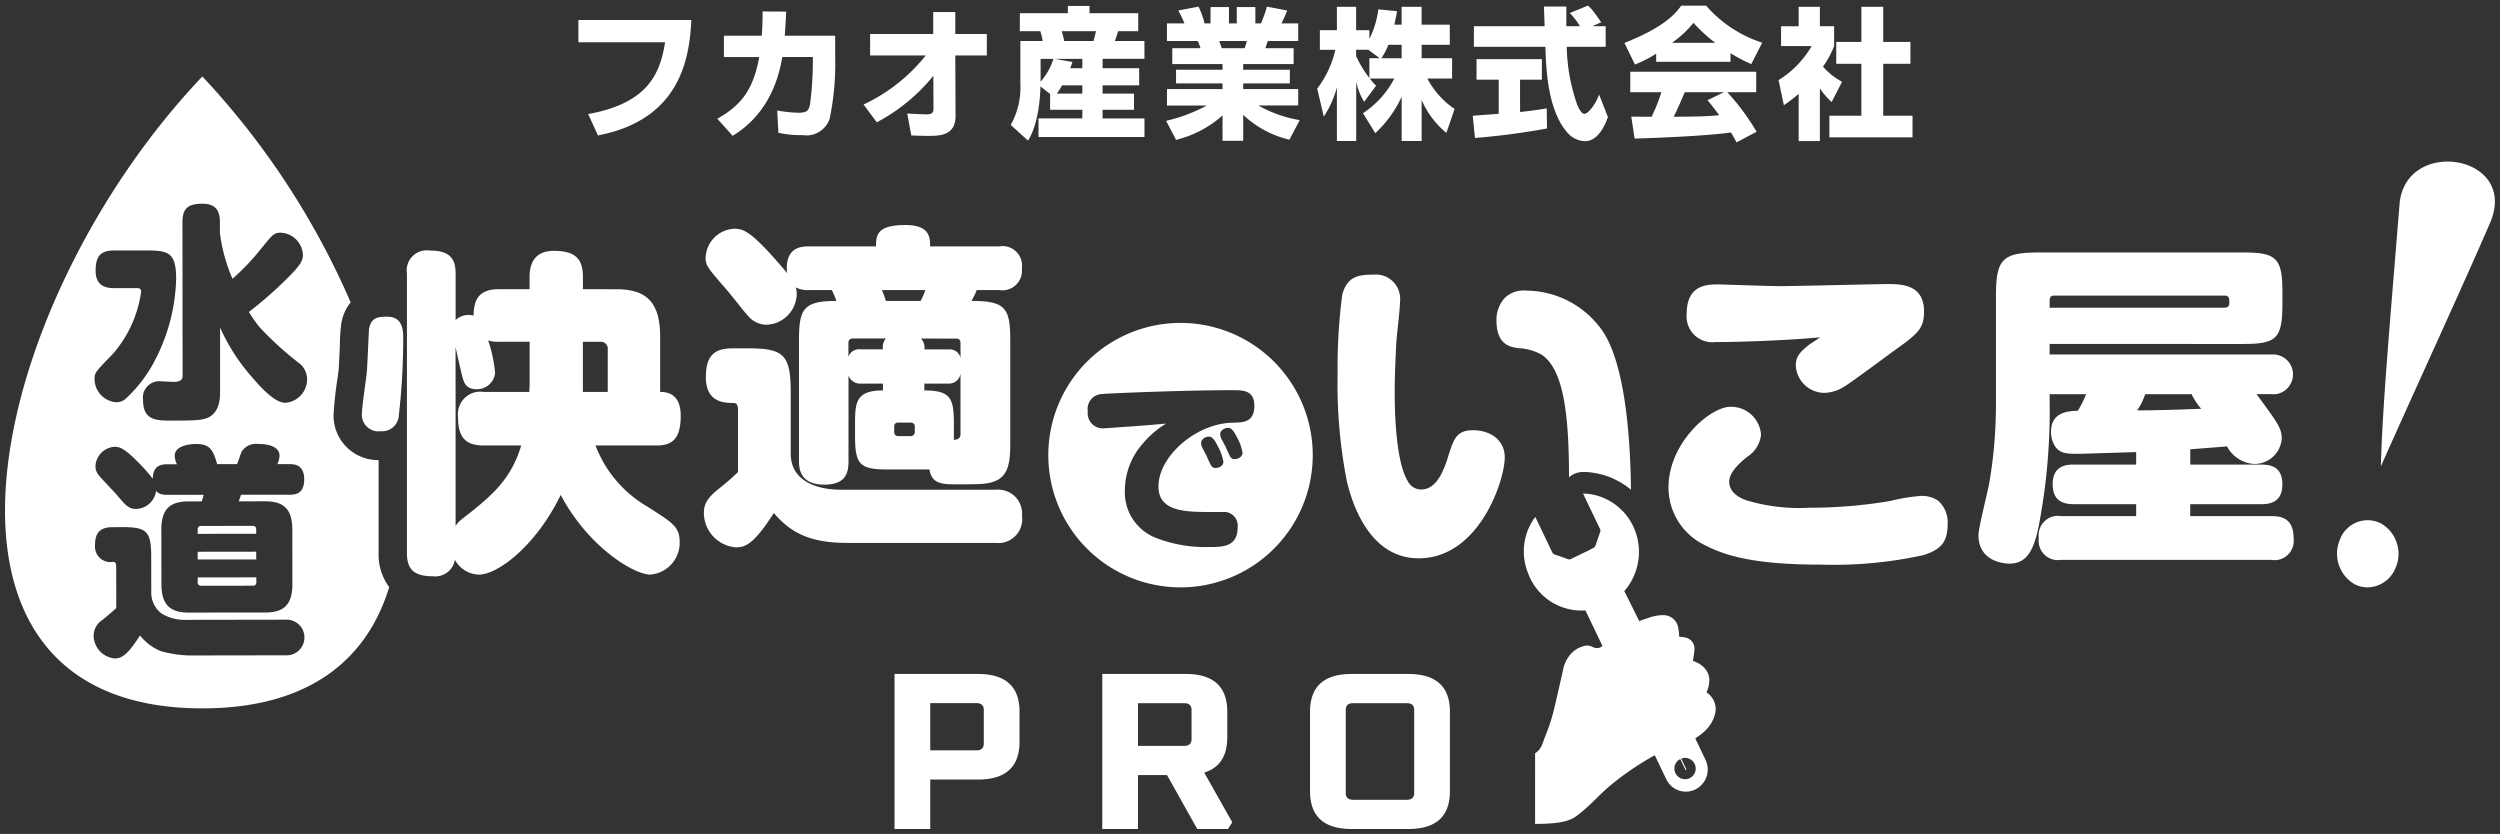
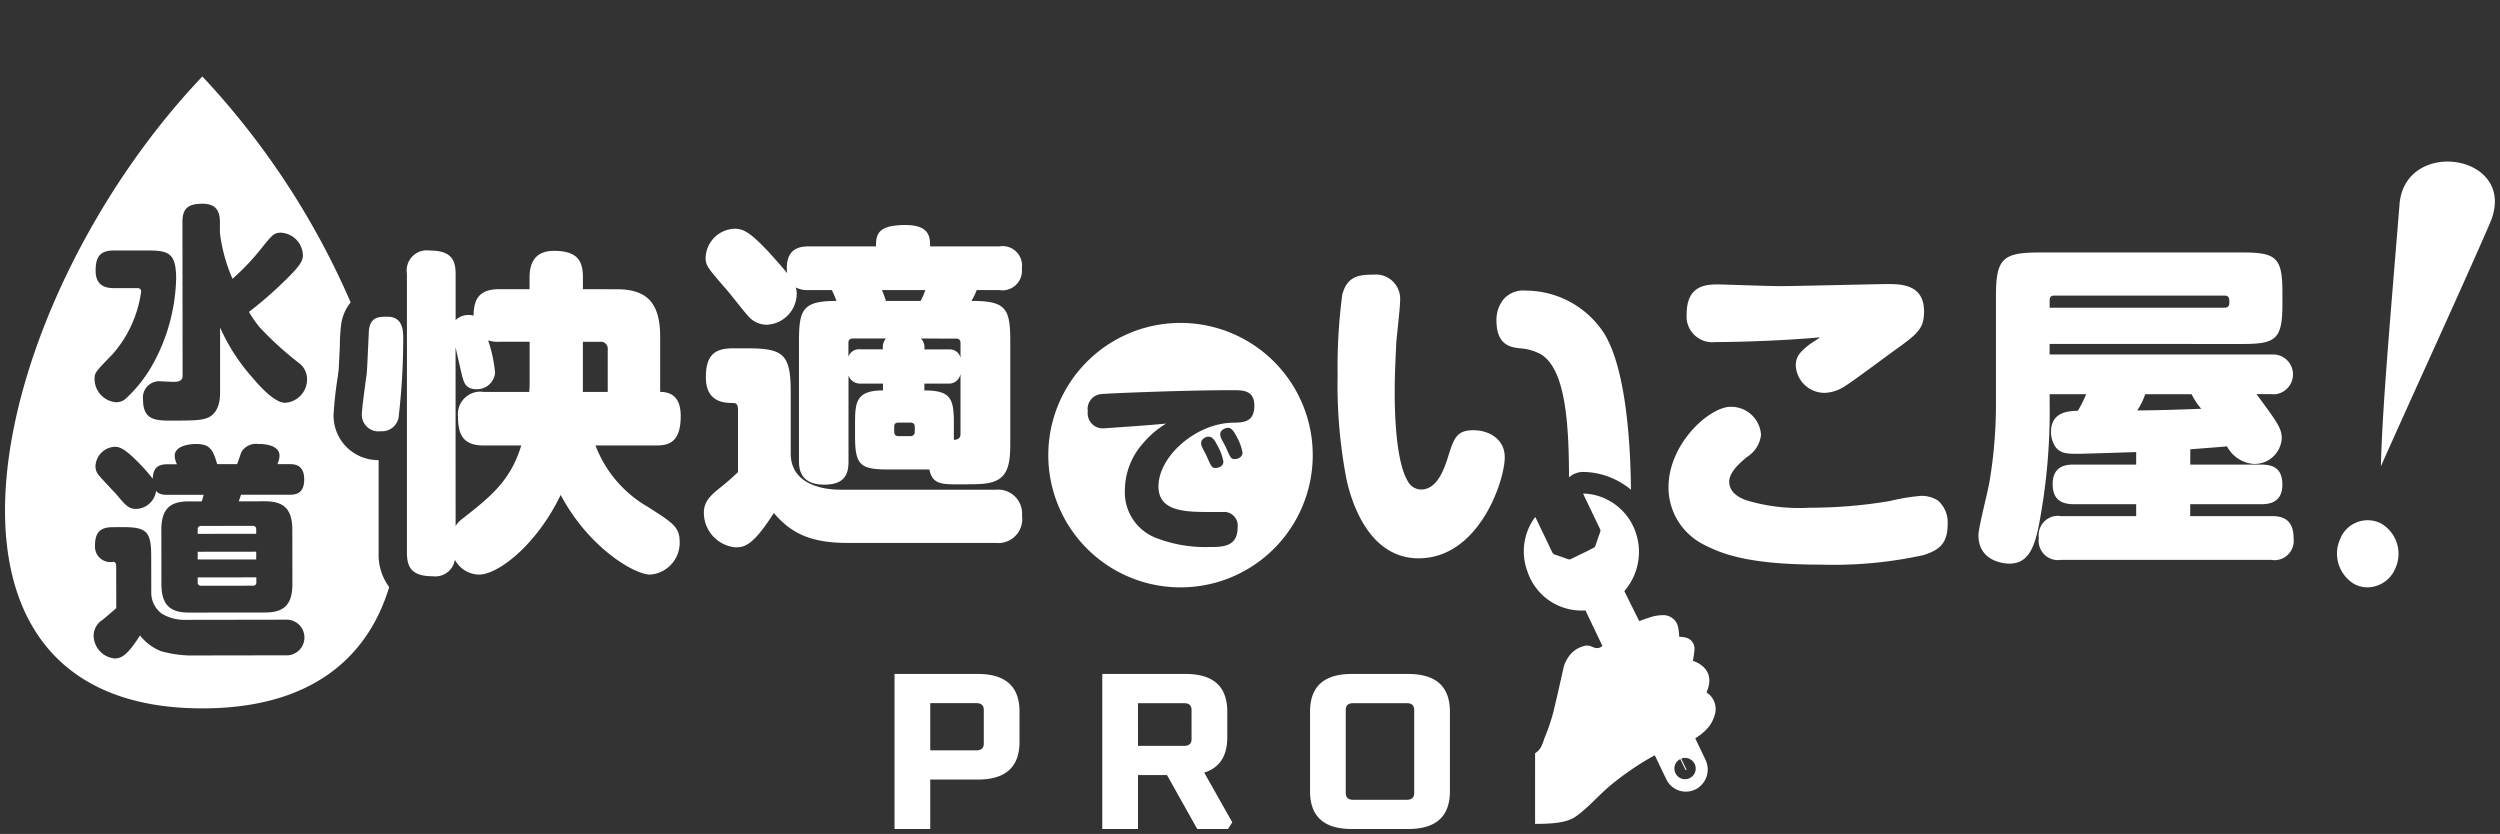
<svg xmlns="http://www.w3.org/2000/svg" width="252.02" height="84.07" viewBox="0 0 252.02 84.07">
  <rect x="0" y="0" width="252.02" height="84.07" fill="#333333" stroke="none" />
  <g transform="translate(0.507 0.57)">
-     <path d="M116.185,12.783c-2.394.343-7.179.543-9.712.615l-.338-2.216c.07.014,1.859.014,2.056.014a18.4,18.4,0,0,0,.985-2.473h-3.139V6.663h12.695V8.722h-2.913a24.041,24.041,0,0,1,2.955,3.988l-2.026,1.072C116.607,13.512,116.452,13.211,116.185,12.783ZM110.414,11.2c1.662-.014,3.181-.014,4.589-.157-.592-.8-.9-1.173-1.183-1.516l1.662-.8h-3.956C111.019,9.923,110.85,10.295,110.414,11.2ZM99.757,12.869c-2.041-2.259-2.2-6.377-2.279-8.721H90.272V2.073h7.135c-.014-.228-.071-1.887-.071-1.987h2.253V2.073h1.378A7.489,7.489,0,0,0,99.941.744L101.757,0c.211.158.393.286,1.351,1.673l-.887.4h1.337V4.147H99.631a18.761,18.761,0,0,0,1.042,5.8c.084.214.393.957.745.957.381,0,1.14-.986,1.478-1.945l.887,2.274c-.225.643-.929,2.43-2.322,2.43A2.446,2.446,0,0,1,99.757,12.869Zm23.255.786V8.893a17.049,17.049,0,0,1-1.492,1.144l-.535-2.531a9.824,9.824,0,0,0,3.336-3.431h-3.083v-2h1.774V.115h2.139V2.073h1.436v2a9.441,9.441,0,0,1-1.127,2.073,6.993,6.993,0,0,0,1.929,1.53l-1.056,2.044a8.209,8.209,0,0,1-1.183-1.372v5.3Zm-40.02-.013V9.18a11.779,11.779,0,0,1-2.66,3.675l-1.239-2.016a9.265,9.265,0,0,0,3.153-3.489H79.784a5.031,5.031,0,0,0,.633.715l-1.21,1.63a6.835,6.835,0,0,1-.8-2v5.948H76.462V8.236a9.8,9.8,0,0,1-1.323,2.946l-.661-2.817a10.251,10.251,0,0,0,1.83-3.918H74.745V2.474h1.717V.115H78.4v2.36h1.337v.872a9.081,9.081,0,0,0,.9-2.974l1.885.186c-.056.357-.126.715-.267,1.358h.732V.115h2.013v1.8h2.843V3.947H85.006V5.3h3.068V7.349H85.582a8.391,8.391,0,0,0,2.745,3.06l-.83,2.417a8.849,8.849,0,0,1-2.492-3.317v4.132ZM78.4,5.076a10.8,10.8,0,0,0,1.337,2.216V5.3h1.042l-1.154-.858H78.4Zm2.547.229h2.041V3.947H81.656A7.843,7.843,0,0,1,80.952,5.3ZM64.933,13.626V11.067a10.915,10.915,0,0,1-4.686,2.46l-1-1.916a16.446,16.446,0,0,0,4.1-1.544H59.332V8.407h5.6V7.835H60.247V6.462h4.686V5.89H59.867v-1.6H62.71a3.875,3.875,0,0,0-.281-.729h-3.1V1.787h1.759a9.99,9.99,0,0,0-.619-1.3L62.513.1a8.374,8.374,0,0,1,.605,1.687h.606V.143h1.858V1.787h.788V.143h1.872V1.787H68.8A10.75,10.75,0,0,0,69.409.1L71.45.487a11.813,11.813,0,0,1-.577,1.3h1.689V3.56H69.494l-.24.729H72.1v1.6H67.017v.572h4.7V7.835h-4.7v.572h5.545v1.658H68.551a12.489,12.489,0,0,0,4.166,1.472l-1.042,1.974a10.214,10.214,0,0,1-4.658-2.5v2.616Zm-.07-9.336h2.294a4.445,4.445,0,0,0,.225-.729H64.6C64.637,3.675,64.821,4.189,64.864,4.289ZM43.581,12.025a7.787,7.787,0,0,0,.971-4.233V3.56H46.8a6.239,6.239,0,0,0-.239-.987H44.5V.758h4.842V.029h2.182V.758h4.912V2.573H54.4a8.47,8.47,0,0,1-.323.987h2.983v1.8H52.842v.944h3.687v1.73H52.842v.83h3.167V10.5H52.842v.872h4.222V13.24H46.381V11.367H50.8V10.5H47.55v-1.6l-.971-.757c-.014.529-.1,3.646-1.253,5.461Zm4.644-3.16H50.8v-.83H48.76A7.225,7.225,0,0,1,48.225,8.865Zm-1.632-1.2a6.562,6.562,0,0,0,1.295-2.3H46.593ZM49.8,5.676a5.5,5.5,0,0,1-.225.629H50.8V5.362H48.014Zm-.83-2.116h2.956c.126-.472.169-.615.253-.987H48.718A8.09,8.09,0,0,1,48.971,3.56ZM90.159,11.1c.085-.015,2.364-.172,2.618-.2V7.464H90.539V5.391h6.587V7.464h-2.2v3.259c1.576-.171,2.21-.286,2.688-.372l.028,2.03a72,72,0,0,1-7.262.958Zm35.95,2.173V11.1h3.223V5.863H126.8V3.66h2.534V.115h2.2V3.66h2.745v2.2h-2.745V11.1h2.956v2.173Zm-92.552-.186-.408-2.216c.422.029,1.591.086,1.956.086.324,0,.69-.043.69-.529l-.014-3.36a18.273,18.273,0,0,1-5.7,4.69L28.744,9.966a17.575,17.575,0,0,0,6.277-4.947H29.406V2.86h6.362V.644h2.224V2.86h3.181v2.16H37.991l.029,6.062c.013,2.044-1.605,2.044-2.8,2.044C34.571,13.126,33.994,13.1,33.558,13.083ZM14.006,11.4c2.477-1.4,3.631-2.988,4.222-6.219H14.668V3.031h3.814c.085-1.115.085-1.873.085-2.445L20.945.6c-.028.672-.071,1.415-.141,2.431h5.081V5.219a27.094,27.094,0,0,1-.563,6.205,2.478,2.478,0,0,1-2.716,1.63,10.372,10.372,0,0,1-2.449-.243l-.113-2.245a12.687,12.687,0,0,0,2.14.229c.887,0,1.042-.243,1.168-.872a33.768,33.768,0,0,0,.281-4.018V5.176H20.55c-.859,5.319-3.982,7.306-5,7.949ZM.985,10.924C7.249,9.809,8.262,6.577,8.74,3.689H0V1.444H11.386C11.2,5.233,10.33,11.467,1.971,13.083ZM105.446,3.761c3.434-1.373,4.9-2.574,5.727-3.761h2.506a12.654,12.654,0,0,0,5.658,3.732l-1.1,2.159a15.9,15.9,0,0,1-2.1-1.1v.872h-7.488v-.83a11.346,11.346,0,0,1-2.14,1.1Zm4.8-.015h4.363a14.53,14.53,0,0,1-2.2-2.016A10.693,10.693,0,0,1,110.245,3.746Z" transform="translate(57.801)" fill="#fff" stroke="rgba(0,0,0,0)" stroke-miterlimit="10" stroke-width="1" />
    <path d="M135.756,75.861q-4.2,0-4.2-3.806V64.037q0-3.806,4.2-3.805h5.7q4.2,0,4.2,3.805v8.018q0,3.806-4.2,3.806Zm-.6-12.006v8.381q0,.68.75.68h5.4q.749,0,.749-.68V63.855q0-.68-.749-.679h-5.4Q135.155,63.176,135.156,63.855ZM120.185,75.861l-3.049-5.437h-2.924v5.437h-3.6V60.231h8.4q4.2,0,4.2,3.805v2.582q0,2.833-2.324,3.557l2.825,5.006-.425.679Zm-5.973-8.381h4.649q.75,0,.75-.679V63.856q0-.68-.75-.68h-4.649ZM89.669,75.861V60.231h8.4q4.2,0,4.2,3.805v3.035q0,3.806-4.2,3.806h-4.8v4.983Zm3.6-7.929h4.648q.749,0,.75-.679v-3.4q0-.68-.75-.679H93.269Zm60.974.29c.7-.424.764-1.113,1.066-1.822a18.3,18.3,0,0,0,.916-2.924c.29-1.213.565-2.428.833-3.647a3.4,3.4,0,0,1,.54-1.3,2.674,2.674,0,0,1,1.651-1.132,1.071,1.071,0,0,1,.716.083,1.528,1.528,0,0,0,.256.1.778.778,0,0,0,.808-.18l-1.711-3.575a5.736,5.736,0,0,1-5.828-3.874,5.8,5.8,0,0,1,.763-5.542c.057.106.1.174.133.246.522,1.088,1.045,2.175,1.561,3.267a.5.5,0,0,0,.324.29c.422.136.84.285,1.255.441a.419.419,0,0,0,.367-.026c.493-.246.992-.479,1.486-.723.267-.131.533-.267.8-.412a.335.335,0,0,0,.138-.167c.169-.474.322-.954.495-1.426a.386.386,0,0,0-.048-.33q-.768-1.6-1.535-3.2c-.046-.1-.089-.193-.149-.322a5.448,5.448,0,0,1,2.287.539,5.809,5.809,0,0,1,2.487,2.237,6.033,6.033,0,0,1-.616,7.055q.744,1.5,1.5,3.019c.336-.116.659-.234.985-.337a4.261,4.261,0,0,1,1.392-.256,1.509,1.509,0,0,1,1.542,1.2,5.291,5.291,0,0,1,.1.734,1.9,1.9,0,0,1,0,.232c.2.025.383.037.561.072a1.153,1.153,0,0,1,.986,1.277c-.016.284-.072.567-.111.85-.01.076-.027.15-.042.235l.237.1a2.537,2.537,0,0,1,1.061.781,1.83,1.83,0,0,1,.348,1.291,2.773,2.773,0,0,1-.212.854c-.02.049-.036.1-.051.142.016.024.022.042.033.049a1.984,1.984,0,0,1,.77,2.293,3.381,3.381,0,0,1-.837,1.425,4.88,4.88,0,0,1-.907.744l-.2.133c.03.071.055.134.084.195.317.663.64,1.324.95,1.989a2.247,2.247,0,0,1-1.083,3,2.18,2.18,0,0,1-2.869-1.046c-.359-.728-.7-1.464-1.055-2.2-.033-.068-.07-.134-.115-.22-.1.052-.188.1-.272.143a29.155,29.155,0,0,0-3.99,2.719c-1.319,1.048-2.386,2.407-3.777,3.356-.8.547-2.181.695-4.024.695Zm14.044,1.532a1.074,1.074,0,1,0,.688-.989c.172.357.344.715.512,1.075a.068.068,0,0,1,.007.053l-.024.024c-.023.011-.049.015-.072-.033-.176-.355-.346-.714-.517-1.072A1.051,1.051,0,0,0,168.286,69.754ZM19.892,0A79.383,79.383,0,0,1,34.841,22.771a4.533,4.533,0,0,0-.939,2.111,16.9,16.9,0,0,0-.149,2.261c-.038.831-.094,2.076-.123,2.433-.018.148-.054.41-.094.735a37.736,37.736,0,0,0-.419,3.814,4.488,4.488,0,0,0,4.425,4.548h.119v9.353a5.44,5.44,0,0,0,1.066,3.448C36.5,58.809,30.613,63.7,19.889,63.7-11.171,63.7-1.667,22.679,19.892,0ZM11.206,49.473l.007,4.121c-.2.179-.885.775-1.357,1.166a1.911,1.911,0,0,0-.926,1.6,2.348,2.348,0,0,0,2.106,2.309c.687,0,1.286-.3,2.571-2.317a5.145,5.145,0,0,0,2.115,1.583,11.83,11.83,0,0,0,2.842.433l9.939-.016a1.8,1.8,0,0,0,0-3.592l-10.258.016a4.487,4.487,0,0,1-2.44-.62,2.628,2.628,0,0,1-1.062-2.192L14.736,48.4c0-2.538-.447-2.971-2.882-2.971l-1,.006c-1.334,0-1.784.611-1.784,1.852a1.556,1.556,0,0,0,1.436,1.664,1.5,1.5,0,0,0,.385-.023C11.206,48.927,11.206,49.229,11.206,49.473ZM15.757,45.7l.009,5.484c0,2.22,1.022,2.861,2.77,2.861l7.656-.009c1.757,0,2.777-.62,2.777-2.86l-.008-5.493c0-2.236-1.022-2.859-2.778-2.859l-2.619.008c.025-.094.2-.554.224-.667h4.88c.623,0,1.493-.095,1.493-1.559-.008-1.511-1.022-1.525-1.493-1.525h-1.22a2.093,2.093,0,0,0,.224-.85c0-.914-1.11-1.191-2.159-1.183a1.7,1.7,0,0,0-1.661.775c-.087.163-.375,1.077-.462,1.258H21.385c-.423-1.5-.774-2.033-2.132-2.033-.264,0-2.147.049-2.147,1.192a2.107,2.107,0,0,0,.224.85h-.957c-.949,0-1.446.366-1.484,1.46a18.267,18.267,0,0,0-1.2-1.388c-1.732-1.811-2.219-1.828-2.665-1.828a2.042,2.042,0,0,0-1.908,2.016,1.373,1.373,0,0,0,.311.816c.223.3,1.493,1.62,1.783,1.943.974,1.167,1.262,1.485,2.02,1.485a2.087,2.087,0,0,0,2-1.828c.175.227.4.407,1.149.407h3.64a3.434,3.434,0,0,1-.2.661H18.531C16.771,42.838,15.757,43.458,15.757,45.7ZM13.913,32.588c0,2.082,1.285,2.106,2.954,2.106,2.306-.008,2.945-.034,3.592-.3,1.22-.554,1.22-2.08,1.22-2.588l0-6.5a19.361,19.361,0,0,0,3.285,5.076c.91,1.078,2.267,2.514,3.284,2.514a2.366,2.366,0,0,0,2.2-2.407,2.048,2.048,0,0,0-.869-1.641,33.268,33.268,0,0,1-3.912-3.565,12.572,12.572,0,0,1-1.079-1.547A39.571,39.571,0,0,0,28.194,20.6c1.684-1.632,1.833-2.069,1.833-2.616a2.339,2.339,0,0,0-2.22-2.236c-.686,0-.862.2-2.019,1.648a23.6,23.6,0,0,1-2.857,3,16.6,16.6,0,0,1-1.27-4.644V14.68c0-.848-.2-1.851-1.732-1.851-1.445,0-2.044.433-2.044,1.851L17.9,30.187c0,.587-.6.587-.862.6-.2,0-1.07-.048-1.245-.048A1.648,1.648,0,0,0,13.913,32.588Zm-.194-10.969a.288.288,0,0,1,0,.09,12.028,12.028,0,0,1-2.857,6.267C9.087,29.8,9.025,29.87,9.025,30.514a2.36,2.36,0,0,0,2.158,2.326,1.426,1.426,0,0,0,.91-.293A13.813,13.813,0,0,0,14.8,29.185,18.755,18.755,0,0,0,17.25,20.4c0-2.613-.759-2.86-2.909-2.86H11.016c-1.421,0-1.884.6-1.884,2.062h0c0,1.621,1.2,1.737,1.884,1.737h2.356l.038,0A.318.318,0,0,1,13.719,21.619ZM236.842,51.178a3.568,3.568,0,0,1-1.453-4.525,2.972,2.972,0,0,1,3.875-1.709c.083.033.165.07.245.111a3.529,3.529,0,0,1,1.46,4.517,3.085,3.085,0,0,1-2.809,1.929A2.874,2.874,0,0,1,236.842,51.178Zm-131.672-13V38.17a13.329,13.329,0,1,1,0,.007Zm9.495-1.135a7.143,7.143,0,0,0-1.775,4.646,4.922,4.922,0,0,0,3.066,4.8,13.741,13.741,0,0,0,5.4.947c1.367,0,2.9,0,2.9-1.971a1.382,1.382,0,0,0-1.171-1.556,1.367,1.367,0,0,0-.307-.007H121.06c-2.565,0-4.785-.268-4.785-2.573,0-3.022,3.763-6.366,7.5-6.426,1.044-.017,2.166-.034,2.166-1.715,0-1.564-1.155-1.564-2.183-1.564-4.867,0-12.6.321-13.207.391a1.5,1.5,0,0,0-1.417,1.58,1.265,1.265,0,0,0,.017.165,1.52,1.52,0,0,0,1.3,1.7,1.419,1.419,0,0,0,.219.012c.314,0,1.945-.139,2.293-.156,1.537-.1,3.219-.244,4.077-.322A9.517,9.517,0,0,0,114.666,37.042Zm5.911-.113h0a1.153,1.153,0,0,0,.051.322c.043.148.39.773.469.93.509,1.172.563,1.285.959,1.285.22,0,.765-.139.765-.642a5.022,5.022,0,0,0-.563-1.554c-.375-.756-.62-.964-.918-.964S120.577,36.555,120.577,36.928Zm1.92-.886h0a1.228,1.228,0,0,0,.06.322c.033.13.39.773.469.919.526,1.2.563,1.285.952,1.285.322,0,.773-.209.773-.643a4.878,4.878,0,0,0-.544-1.526c-.375-.738-.6-.981-.916-.981h-.007C122.981,35.421,122.5,35.663,122.5,36.042ZM19.422,51.059a.348.348,0,0,1,0-.083V50.5l5.912-.008v.477a.32.32,0,0,1-.265.364.305.305,0,0,1-.071,0l-5.216.007-.041,0A.323.323,0,0,1,19.422,51.059Zm23.7-.677c-2.106,0-2.607-.889-2.607-2.356V19.875a2.025,2.025,0,0,1,2.3-2.327c2.072,0,2.608.858,2.608,2.327v4.68a1.879,1.879,0,0,1,1.308-.513,1.763,1.763,0,0,1,.5.069c.034-1.373.331-2.669,2.573-2.669h3.074V20.248c0-1.094.3-2.67,2.44-2.67,2.335,0,2.939.954,2.939,2.67v1.2H61.6c2.735,0,4.442.989,4.442,4.749v5.6c1.469,0,2.072.919,2.072,2.422,0,2.536-1.07,2.979-2.44,2.979h-6.15a12.069,12.069,0,0,0,5.207,6.148c2.641,1.676,3.278,2.084,3.278,3.586a3.208,3.208,0,0,1-2.973,3.282c-1.606,0-6.217-2.735-9.02-8.031-2.514,5.193-6.387,8.031-8.222,8.031a2.815,2.815,0,0,1-2.446-1.5A2,2,0,0,1,43.39,50.4,1.979,1.979,0,0,1,43.118,50.382Zm2.3-5.057a2.319,2.319,0,0,1,.569-.651c2.973-2.318,4.973-3.925,6.047-7.476h-3.8c-1.9,0-2.574-.92-2.574-2.874a2.28,2.28,0,0,1,1.977-2.537,2.222,2.222,0,0,1,.6.011h4.61c.034-.617.034-.782.034-1.364V26.743H49.8a2.949,2.949,0,0,1-1.1-.139,13.871,13.871,0,0,1,.7,3.282,1.825,1.825,0,0,1-1.876,1.641c-1.105,0-1.267-.721-1.436-1.3-.1-.408-.569-2.458-.671-2.935ZM58.253,31.8h2.505V27.524a.7.7,0,0,0-.6-.779.635.635,0,0,0-.127,0H58.253ZM183.1,49.211c-7.119,0-9.9-.985-11.969-2.08a6.441,6.441,0,0,1-3.439-5.705c0-4.472,4.179-8.127,6.251-8.127a3.021,3.021,0,0,1,3.075,2.83,3.026,3.026,0,0,1-1.407,2.223c-.535.442-1.8,1.467-1.8,2.492,0,1.2,1.239,1.71,1.741,1.883a18.434,18.434,0,0,0,6.345.747,48.29,48.29,0,0,0,8.119-.677,20,20,0,0,1,3.075-.513,2.938,2.938,0,0,1,1.775.477,2.908,2.908,0,0,1,.968,2.318c0,1.85-.671,2.631-2.471,3.178a42.214,42.214,0,0,1-9,.972Q183.729,49.229,183.1,49.211Zm15.838-2.976h0c0-.781,1-4.576,1.125-5.461a47.019,47.019,0,0,0,.638-7.893v-10.7c0-3.786.637-4.438,4.348-4.438h20.58c3.378,0,3.949.582,3.949,4.029v1.164c0,3.482-.6,4.029-3.949,4.029H206.109v1.06h22.4a2.013,2.013,0,0,1,.422,4,2.036,2.036,0,0,1-.422,0h-1.538c2.132,2.9,2.54,3.447,2.54,4.472a2.746,2.746,0,0,1-2.845,2.562,3.345,3.345,0,0,1-2.676-1.772c-.526.061-3,.235-3.7.3v1.537H227.4c1.071,0,2.174.243,2.174,2.015,0,1.907-1.443,1.98-2.174,1.98h-7.117v1.2h8.188c.938,0,2.233.173,2.233,2.223a1.951,1.951,0,0,1-1.647,2.2,1.9,1.9,0,0,1-.586-.011H207.252a1.946,1.946,0,0,1-2.227-1.631,1.989,1.989,0,0,1-.006-.592,1.957,1.957,0,0,1,1.665-2.2,1.871,1.871,0,0,1,.568.01h7.585v-1.2h-6.243c-1,0-2.174-.235-2.174-2.015,0-1.945,1.47-1.98,2.174-1.98h6.243V37.865c-.128,0-5.342.173-5.777.173-1.171,0-1.843,0-2.377-.72a2.727,2.727,0,0,1-.433-1.468c0-2.014,1.673-2.118,2.709-2.153a11.672,11.672,0,0,0,.833-1.668h-3.678v.816a61.155,61.155,0,0,1-1,11.922c-.527,3.039-1.3,4.342-3.075,4.342h0C201.838,49.11,198.936,49.058,198.936,46.235Zm16-12.572c1.572,0,3.848-.061,6.455-.166a6.663,6.663,0,0,1-.968-1.467h-4.68A6.5,6.5,0,0,1,214.938,33.663Zm-8.825-11.1h0v.747h17.615c.3,0,.5-.131.5-.477,0-.442,0-.746-.5-.746H206.584C206.315,22.09,206.113,22.186,206.113,22.566ZM19.422,48.689v-.775l5.9-.008v.783Zm115.814-8.045h0a50.6,50.6,0,0,1-.9-10.593,55.561,55.561,0,0,1,.469-8.058c.5-1.884,1.707-2.015,3.143-2.015a2.443,2.443,0,0,1,2.68,2.193,2.571,2.571,0,0,1,0,.572c0,.617-.34,3.49-.376,4.073-.059,1.259-.161,3.146-.161,4.949,0,1.233,0,6.9,1.333,9.057a1.526,1.526,0,0,0,1.309.816c1.333,0,2.106-1.293,2.7-3.177.6-1.945.875-2.8,2.574-2.8,1.673,0,3.177.953,3.177,2.727,0,2.327-2.574,10.185-8.689,10.185C137.181,48.572,135.576,42.182,135.237,40.644ZM70.449,43.979v0c0-1.12.637-1.737,1.775-2.631.866-.712,1.126-.954,1.665-1.468v-6.15c0-.372,0-.816-.469-.816-.8,0-2.769,0-2.769-2.574,0-2.05.7-2.935,2.7-2.935h1.512c3.669,0,4.34.651,4.34,4.445V38c0,3.074,3.143,3.657,5.011,3.657h15.7a2.413,2.413,0,0,1,2.607,2.213,2.447,2.447,0,0,1,0,.417,2.418,2.418,0,0,1-2.048,2.727,2.364,2.364,0,0,1-.56.008H84.956c-3.814,0-5.716-1-7.457-3.012-2.133,3.352-3,3.456-3.873,3.456A3.506,3.506,0,0,1,70.449,43.979ZM19.422,45.654a.321.321,0,0,1,.293-.344.285.285,0,0,1,.058,0l5.213-.009c.224,0,.335.139.335.368V46.1l-5.9.008Zm142.845-5.044a7.5,7.5,0,0,0-3.161-.742h-.029a2.127,2.127,0,0,0-1.413.543c-.019-5.433-.345-10.9-2.841-12.408a5.287,5.287,0,0,0-2.174-.607c-.833-.1-2.3-.278-2.3-2.8a3.286,3.286,0,0,1,.765-2.193,2.656,2.656,0,0,1,2.208-.816,9.433,9.433,0,0,1,7.916,4.368c2.081,3.447,2.615,10.422,2.67,15.7A7.878,7.878,0,0,0,162.268,40.611Zm-82.23-1.893h0V26.665c0-3.213.407-4.037,3.78-4.037a11.611,11.611,0,0,0-.469-1.094H81.041a2.655,2.655,0,0,1-1.333-.269,2.009,2.009,0,0,1,.1.712,3.16,3.16,0,0,1-3,3.05,2.449,2.449,0,0,1-1.877-.858c-.332-.338-1.868-2.318-2.234-2.726-1.877-2.154-2.072-2.4-2.072-3.178a3.026,3.026,0,0,1,2.934-2.917c.9,0,1.571.408,3.312,2.223.595.651,1.6,1.78,1.971,2.258-.273-2.6,1.4-2.7,2.2-2.7H87.8c0-1.2.17-2.154,2.973-2.154,2.48,0,2.48,1.294,2.48,2.154h6.982a1.96,1.96,0,0,1,2.268,2.223,1.977,1.977,0,0,1-1.722,2.195,1.914,1.914,0,0,1-.546-.016H97.957a7.233,7.233,0,0,1-.535,1.094c3.449,0,3.915.721,3.915,4.037v9.973c0,1.779,0,3.527-1.5,4.141-.772.339-1.673.339-3.779.339-1.572,0-2.608,0-2.871-1.5h-4.22c-2.778,0-3.278-.477-3.278-3.352V35c0-2.154.1-3.352,2.815-3.352v-.687H86.259a1.242,1.242,0,0,1-1.231-.816v8.675c0,1.3-.407,2.327-2.446,2.327C80.038,41.148,80.038,39.371,80.038,38.718ZM92.677,31.65c2.7,0,2.973.852,2.973,3.352v1.632c.433-.034.67-.166.67-.607V29.973a1.176,1.176,0,0,1-1.1.989H92.677ZM89.636,35.3h0v.513c0,.338.2.442.4.442h1.232a.407.407,0,0,0,.441-.373.315.315,0,0,0,0-.068v-.513c0-.338-.237-.409-.442-.409H90.032C89.83,34.9,89.636,34.968,89.636,35.3Zm6.685-6.937v-1.5c0-.374-.237-.442-.476-.442H92.338a1.3,1.3,0,0,1,.339,1.094h2.587A1.089,1.089,0,0,1,96.32,28.368Zm-11.3-1.538h0v1.43a1.141,1.141,0,0,1,1.231-.747H88.5a1.383,1.383,0,0,1,.3-1.095H85.487C85.355,26.422,85.024,26.422,85.024,26.829Zm3.771-4.2H92.3a6.133,6.133,0,0,0,.47-1.094H88.4A9.663,9.663,0,0,1,88.8,22.628Zm152.591-9.742c.564-6.842,12.106-5.019,9.122,1.893-2.534,5.879-7.38,16.4-11,24.522C239.654,33.4,240.393,25.111,241.386,12.885ZM35.982,34.323a1.9,1.9,0,0,1-.017-.195c0-.685.433-3.656.5-4.237.069-.721.2-4.272.229-4.411.2-1.26,1-1.26,1.877-1.26,1.571,0,1.571,1.5,1.571,2.215a68.024,68.024,0,0,1-.441,7.693,1.692,1.692,0,0,1-1.746,1.639c-.029,0-.06,0-.089-.006a1.654,1.654,0,0,1-.238.017A1.676,1.676,0,0,1,35.982,34.323Zm144.541-5.19v0h0v0c0-.893.434-1.37,1.333-2.082.17-.139.968-.617,1.1-.755-2.909.278-7.55.477-10.523.477a2.6,2.6,0,0,1-2.909-2.831c0-2.979,2.072-2.979,3.244-2.979.263,0,5.113.173,6.048.173,1.741,0,9.928-.208,10.9-.208,1.4,0,3.737,0,3.737,2.77,0,1.745-.663,2.257-3,3.933-.765.547-4.239,3.146-4.974,3.586a3.948,3.948,0,0,1-2.037.677h-.045A2.9,2.9,0,0,1,180.523,29.133Z" transform="translate(0 7.139)" fill="#fff" stroke="rgba(0,0,0,0)" stroke-miterlimit="10" stroke-width="1" />
  </g>
</svg>